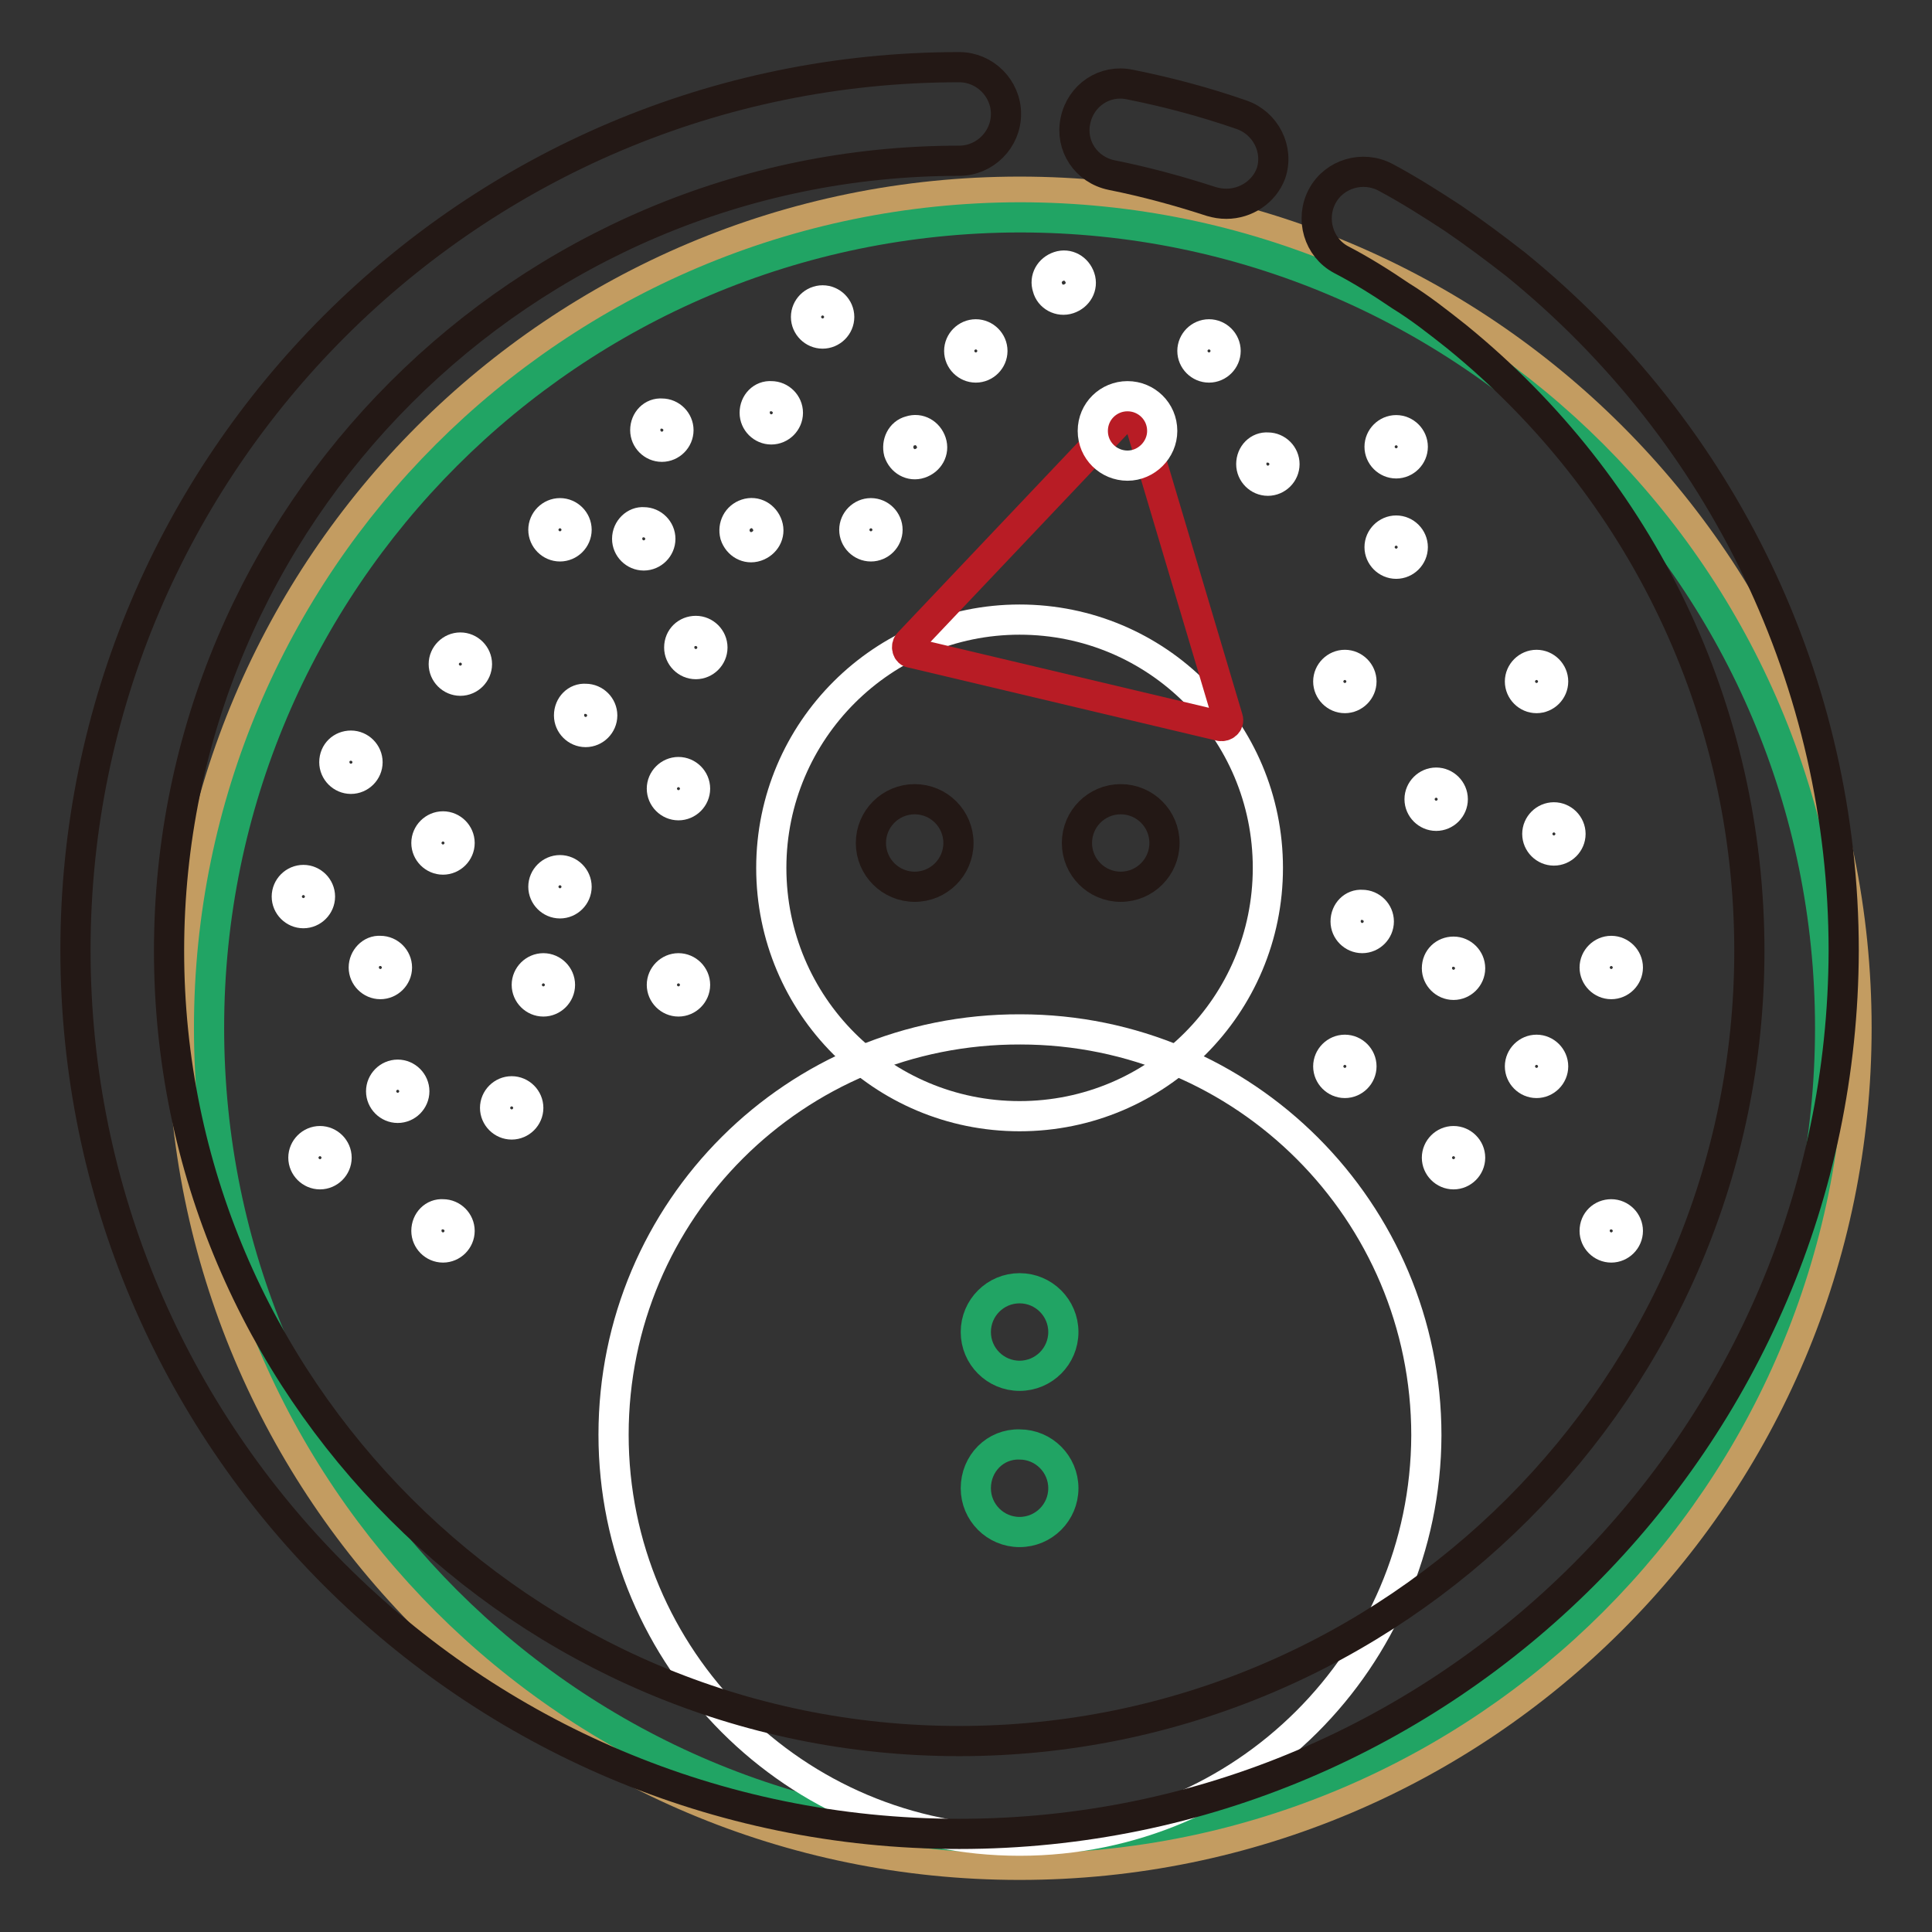
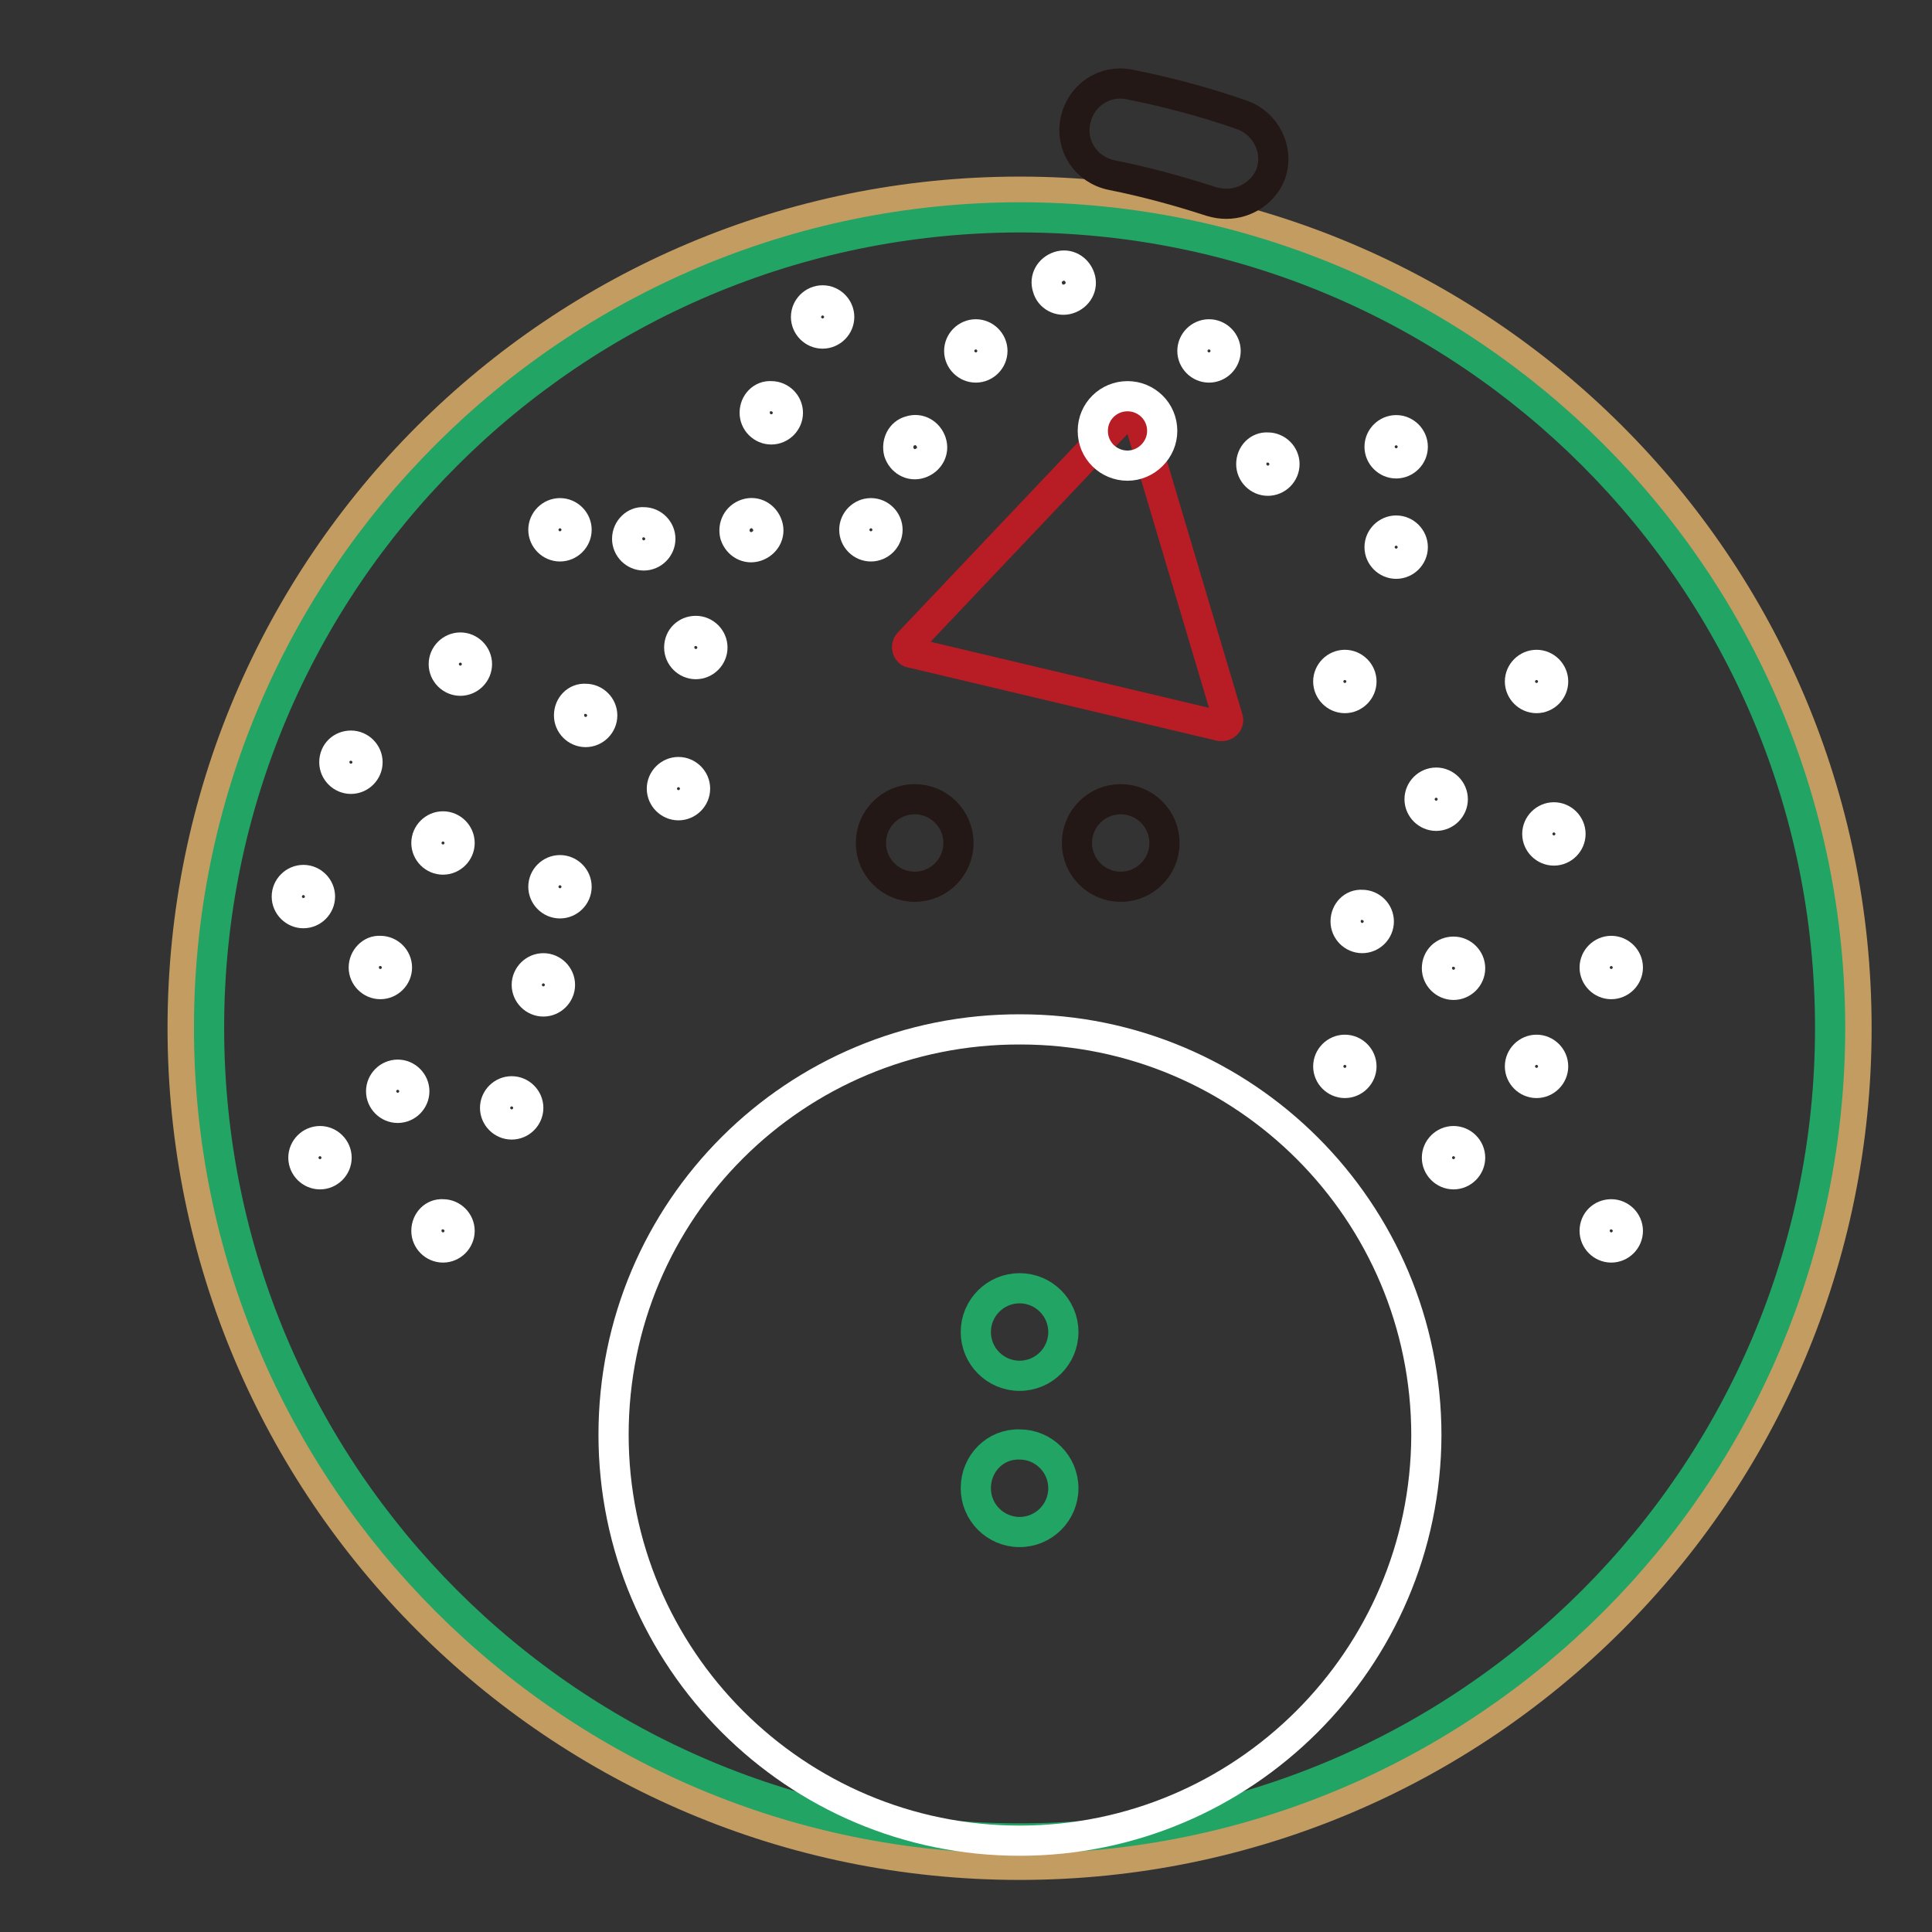
<svg xmlns="http://www.w3.org/2000/svg" version="1.1" x="0px" y="0px" viewBox="0 0 256 256" enable-background="new 0 0 256 256" xml:space="preserve">
  <rect x="0" y="0" width="256" height="256" fill="#333333" stroke="none" />
  <g>
    <path stroke-width="4" fill-opacity="0" stroke="#c39c61" d="M24.2,136.2c0,61.2,49.6,110.9,110.9,110.9c61.2,0,110.9-49.6,110.9-110.9C246,75,196.4,25.4,135.1,25.4 C73.9,25.4,24.2,75,24.2,136.2z" />
    <path stroke-width="4" fill-opacity="0" stroke="#21a464" d="M27.7,136.2c0,59.3,48.1,107.4,107.4,107.4c59.3,0,107.4-48.1,107.4-107.4c0-59.3-48.1-107.4-107.4-107.4 C75.8,28.9,27.7,76.9,27.7,136.2L27.7,136.2z" />
-     <path stroke-width="4" fill-opacity="0" stroke="#ffffff" d="M102.2,115c0,18.2,14.7,32.9,32.9,32.9c18.2,0,32.9-14.7,32.9-32.9c0,0,0,0,0,0c0-18.2-14.7-32.9-32.9-32.9 C117,82.1,102.2,96.8,102.2,115C102.2,115,102.2,115,102.2,115z" />
    <path stroke-width="4" fill-opacity="0" stroke="#ffffff" d="M81.3,190.1c0,29.7,24.1,53.8,53.8,53.8c29.7,0,53.8-24.1,53.9-53.7c0,0,0,0,0,0 c0-29.7-24.1-53.8-53.8-53.8C105.4,136.3,81.3,160.3,81.3,190.1C81.3,190,81.3,190.1,81.3,190.1z" />
-     <path stroke-width="4" fill-opacity="0" stroke="#231815" d="M127.1,243C62.5,243,10,190.5,10,125.9C10,61.4,62.5,8.9,127.1,8.9c3.4,0,6.2,2.8,6.2,6.2 c0,3.4-2.8,6.2-6.2,6.2c-57.7,0-104.7,47-104.7,104.7c0,57.7,47,104.7,104.7,104.7c57.7,0,104.7-47,104.7-104.7 c0-31.8-14.2-61.4-38.8-81.4c-2.4-1.9-4.8-3.8-7.4-5.4c-2.5-1.7-5.2-3.4-7.9-4.8c-3-1.6-4.1-5.4-2.5-8.4c1.6-3,5.4-4.1,8.4-2.5 c3,1.6,6,3.5,8.9,5.4c2.8,1.9,5.6,4,8.3,6.1c27.6,22.4,43.5,55.6,43.5,91C244.1,190.5,191.6,243,127.1,243z" />
    <path stroke-width="4" fill-opacity="0" stroke="#231815" d="M162.5,27c-0.7,0-1.3-0.1-2-0.3c-4.3-1.4-8.7-2.6-13.2-3.5c-3.4-0.7-5.5-3.9-4.8-7.2 c0.7-3.4,3.9-5.5,7.2-4.8c5,1,9.9,2.3,14.8,4c3.2,1.1,5,4.6,3.9,7.8C167.5,25.4,165.1,27,162.5,27z" />
    <path stroke-width="4" fill-opacity="0" stroke="#21a464" d="M129.3,176.5c0,3.2,2.6,5.8,5.8,5.8c3.2,0,5.8-2.6,5.8-5.8c0-3.2-2.6-5.8-5.8-5.8 C131.9,170.7,129.3,173.3,129.3,176.5z" />
    <path stroke-width="4" fill-opacity="0" stroke="#ffffff" d="M72,70.2c0,1.2,1,2.2,2.2,2.2s2.2-1,2.2-2.2l0,0c0-1.2-1-2.2-2.2-2.2S72,69,72,70.2z" />
    <path stroke-width="4" fill-opacity="0" stroke="#ffffff" d="M100,54.7c0,1.2,1,2.2,2.2,2.2c1.2,0,2.2-1,2.2-2.2s-1-2.2-2.2-2.2C101,52.4,100,53.4,100,54.7z" />
    <path stroke-width="4" fill-opacity="0" stroke="#ffffff" d="M158,46.5c0,1.2,1,2.2,2.2,2.2c1.2,0,2.2-1,2.2-2.2l0,0c0-1.2-1-2.2-2.2-2.2C159,44.3,158,45.3,158,46.5z" />
    <path stroke-width="4" fill-opacity="0" stroke="#ffffff" d="M106.8,42c0,1.2,1,2.2,2.2,2.2s2.2-1,2.2-2.2c0-1.2-1-2.2-2.2-2.2S106.8,40.8,106.8,42z" />
-     <path stroke-width="4" fill-opacity="0" stroke="#ffffff" d="M85.5,57c0,1.2,1,2.2,2.2,2.2c1.2,0,2.2-1,2.2-2.2c0-1.2-1-2.2-2.2-2.2C86.5,54.7,85.5,55.7,85.5,57 L85.5,57z" />
    <path stroke-width="4" fill-opacity="0" stroke="#ffffff" d="M83.1,71.4c0,1.2,1,2.2,2.2,2.2c1.2,0,2.2-1,2.2-2.2l0,0c0-1.2-1-2.2-2.2-2.2 C84.2,69.1,83.1,70.1,83.1,71.4z" />
    <path stroke-width="4" fill-opacity="0" stroke="#ffffff" d="M97.4,70.9c0.4,1.2,1.6,1.9,2.8,1.5s1.9-1.6,1.5-2.8c0,0,0,0,0,0c-0.4-1.2-1.6-1.9-2.8-1.5 S97.1,69.7,97.4,70.9C97.4,70.9,97.4,70.9,97.4,70.9z" />
    <path stroke-width="4" fill-opacity="0" stroke="#ffffff" d="M119.1,59.9c0.4,1.2,1.6,1.9,2.8,1.5s1.9-1.6,1.5-2.8c0,0,0,0,0,0c-0.4-1.2-1.6-1.9-2.8-1.5 C119.4,57.4,118.8,58.7,119.1,59.9C119.1,59.9,119.1,59.9,119.1,59.9z" />
    <path stroke-width="4" fill-opacity="0" stroke="#ffffff" d="M138.8,38.1c0.3,1.2,1.6,1.9,2.8,1.5c1.2-0.4,1.9-1.6,1.5-2.8c0,0,0,0,0,0c-0.4-1.2-1.6-1.9-2.8-1.5 C139.1,35.7,138.4,36.9,138.8,38.1C138.8,38.1,138.8,38.1,138.8,38.1z" />
    <path stroke-width="4" fill-opacity="0" stroke="#ffffff" d="M75.4,94.8c0,1.2,1,2.2,2.2,2.2c1.2,0,2.2-1,2.2-2.2c0-1.2-1-2.2-2.2-2.2C76.4,92.5,75.4,93.5,75.4,94.8z" />
    <path stroke-width="4" fill-opacity="0" stroke="#ffffff" d="M113.2,70.2c0,1.2,1,2.2,2.2,2.2c1.2,0,2.2-1,2.2-2.2l0,0c0-1.2-1-2.2-2.2-2.2 C114.2,68,113.2,69,113.2,70.2z" />
    <path stroke-width="4" fill-opacity="0" stroke="#ffffff" d="M72,117.5c0,1.2,1,2.2,2.2,2.2s2.2-1,2.2-2.2c0-1.2-1-2.2-2.2-2.2S72,116.3,72,117.5z" />
    <path stroke-width="4" fill-opacity="0" stroke="#ffffff" d="M87.7,104.5c0,1.2,1,2.2,2.2,2.2s2.2-1,2.2-2.2c0-1.2-1-2.2-2.2-2.2S87.7,103.3,87.7,104.5z" />
-     <path stroke-width="4" fill-opacity="0" stroke="#ffffff" d="M87.7,130.5c0,1.2,1,2.2,2.2,2.2s2.2-1,2.2-2.2c0-1.2-1-2.2-2.2-2.2S87.7,129.3,87.7,130.5z" />
    <path stroke-width="4" fill-opacity="0" stroke="#ffffff" d="M48.2,128.2c0,1.2,1,2.2,2.2,2.2c1.2,0,2.2-1,2.2-2.2s-1-2.2-2.2-2.2C49.2,125.9,48.2,127,48.2,128.2z" />
    <path stroke-width="4" fill-opacity="0" stroke="#ffffff" d="M38,118.8c0,1.2,1,2.2,2.2,2.2c1.2,0,2.2-1,2.2-2.2s-1-2.2-2.2-2.2C39,116.6,38,117.6,38,118.8z" />
    <path stroke-width="4" fill-opacity="0" stroke="#ffffff" d="M44.3,101c0,1.2,1,2.2,2.2,2.2s2.2-1,2.2-2.2c0-1.2-1-2.2-2.2-2.2S44.3,99.7,44.3,101z" />
    <path stroke-width="4" fill-opacity="0" stroke="#ffffff" d="M50.5,144.6c0,1.2,1,2.2,2.2,2.2c1.2,0,2.2-1,2.2-2.2c0-1.2-1-2.2-2.2-2.2 C51.5,142.4,50.5,143.4,50.5,144.6z" />
    <path stroke-width="4" fill-opacity="0" stroke="#ffffff" d="M40.2,153.4c0,1.2,1,2.2,2.2,2.2c1.2,0,2.2-1,2.2-2.2s-1-2.2-2.2-2.2C41.2,151.2,40.2,152.2,40.2,153.4z" />
    <path stroke-width="4" fill-opacity="0" stroke="#ffffff" d="M56.5,163.1c0,1.2,1,2.2,2.2,2.2c1.2,0,2.2-1,2.2-2.2l0,0c0-1.2-1-2.2-2.2-2.2 C57.5,160.8,56.5,161.8,56.5,163.1z" />
    <path stroke-width="4" fill-opacity="0" stroke="#ffffff" d="M65.6,146.8c0,1.2,1,2.2,2.2,2.2c1.2,0,2.2-1,2.2-2.2c0-1.2-1-2.2-2.2-2.2 C66.6,144.6,65.6,145.6,65.6,146.8z" />
    <path stroke-width="4" fill-opacity="0" stroke="#ffffff" d="M69.8,130.5c0,1.2,1,2.2,2.2,2.2s2.2-1,2.2-2.2c0-1.2-1-2.2-2.2-2.2S69.8,129.3,69.8,130.5z" />
    <path stroke-width="4" fill-opacity="0" stroke="#ffffff" d="M56.5,111.7c0,1.2,1,2.2,2.2,2.2c1.2,0,2.2-1,2.2-2.2l0,0c0-1.2-1-2.2-2.2-2.2 C57.5,109.5,56.5,110.5,56.5,111.7z" />
    <path stroke-width="4" fill-opacity="0" stroke="#ffffff" d="M58.8,88c0,1.2,1,2.2,2.2,2.2c1.2,0,2.2-1,2.2-2.2c0-1.2-1-2.2-2.2-2.2C59.8,85.8,58.8,86.8,58.8,88z" />
    <path stroke-width="4" fill-opacity="0" stroke="#ffffff" d="M203.7,110.5c0,1.2,1,2.2,2.2,2.2s2.2-1,2.2-2.2s-1-2.2-2.2-2.2S203.7,109.3,203.7,110.5z" />
    <path stroke-width="4" fill-opacity="0" stroke="#ffffff" d="M201.4,90.3c0,1.2,1,2.2,2.2,2.2s2.2-1,2.2-2.2l0,0c0-1.2-1-2.2-2.2-2.2S201.4,89.1,201.4,90.3z" />
    <path stroke-width="4" fill-opacity="0" stroke="#ffffff" d="M201.4,141.3c0,1.2,1,2.2,2.2,2.2s2.2-1,2.2-2.2c0-1.2-1-2.2-2.2-2.2S201.4,140.1,201.4,141.3z" />
    <path stroke-width="4" fill-opacity="0" stroke="#ffffff" d="M211.3,163.1c0,1.2,1,2.2,2.2,2.2s2.2-1,2.2-2.2l0,0c0-1.2-1-2.2-2.2-2.2S211.3,161.8,211.3,163.1z" />
    <path stroke-width="4" fill-opacity="0" stroke="#ffffff" d="M176,141.3c0,1.2,1,2.2,2.2,2.2c1.2,0,2.2-1,2.2-2.2c0-1.2-1-2.2-2.2-2.2C177,139.1,176,140.1,176,141.3z" />
    <path stroke-width="4" fill-opacity="0" stroke="#ffffff" d="M176,90.3c0,1.2,1,2.2,2.2,2.2c1.2,0,2.2-1,2.2-2.2l0,0c0-1.2-1-2.2-2.2-2.2C177,88.1,176,89.1,176,90.3z" />
    <path stroke-width="4" fill-opacity="0" stroke="#ffffff" d="M182.8,72.5c0,1.2,1,2.2,2.2,2.2s2.2-1,2.2-2.2s-1-2.2-2.2-2.2S182.8,71.3,182.8,72.5L182.8,72.5z" />
    <path stroke-width="4" fill-opacity="0" stroke="#ffffff" d="M190.4,128.3c0,1.2,1,2.2,2.2,2.2s2.2-1,2.2-2.2c0-1.2-1-2.2-2.2-2.2S190.4,127,190.4,128.3z" />
    <path stroke-width="4" fill-opacity="0" stroke="#ffffff" d="M190.4,153.4c0,1.2,1,2.2,2.2,2.2s2.2-1,2.2-2.2s-1-2.2-2.2-2.2S190.4,152.2,190.4,153.4z" />
    <path stroke-width="4" fill-opacity="0" stroke="#ffffff" d="M178.3,122.1c0,1.2,1,2.2,2.2,2.2c1.2,0,2.2-1,2.2-2.2c0-1.2-1-2.2-2.2-2.2 C179.3,119.8,178.3,120.8,178.3,122.1z" />
    <path stroke-width="4" fill-opacity="0" stroke="#ffffff" d="M165.8,61.5c0,1.2,1,2.2,2.2,2.2c1.2,0,2.2-1,2.2-2.2c0-1.2-1-2.2-2.2-2.2 C166.8,59.2,165.8,60.2,165.8,61.5z" />
    <path stroke-width="4" fill-opacity="0" stroke="#ffffff" d="M188.1,105.9c0,1.2,1,2.2,2.2,2.2c1.2,0,2.2-1,2.2-2.2c0-1.2-1-2.2-2.2-2.2 C189.1,103.7,188.1,104.7,188.1,105.9z" />
    <path stroke-width="4" fill-opacity="0" stroke="#ffffff" d="M211.3,128.2c0,1.2,1,2.2,2.2,2.2s2.2-1,2.2-2.2s-1-2.2-2.2-2.2S211.3,127,211.3,128.2z" />
    <path stroke-width="4" fill-opacity="0" stroke="#ffffff" d="M90,85.8c0,1.2,1,2.2,2.2,2.2s2.2-1,2.2-2.2c0-1.2-1-2.2-2.2-2.2S90,84.5,90,85.8z" />
    <path stroke-width="4" fill-opacity="0" stroke="#ffffff" d="M127.1,46.5c0,1.2,1,2.2,2.2,2.2c1.2,0,2.2-1,2.2-2.2l0,0c0-1.2-1-2.2-2.2-2.2 C128.1,44.3,127.1,45.3,127.1,46.5z" />
    <path stroke-width="4" fill-opacity="0" stroke="#ffffff" d="M182.8,59.2c0,1.2,1,2.2,2.2,2.2s2.2-1,2.2-2.2c0-1.2-1-2.2-2.2-2.2S182.8,58,182.8,59.2z" />
    <path stroke-width="4" fill-opacity="0" stroke="#21a464" d="M129.3,197.2c0,3.2,2.6,5.8,5.8,5.8c3.2,0,5.8-2.6,5.8-5.8c0-3.2-2.6-5.8-5.8-5.8 C131.9,191.3,129.3,193.9,129.3,197.2L129.3,197.2z" />
    <path stroke-width="4" fill-opacity="0" stroke="#231815" d="M115.4,111.7c0,3.2,2.6,5.8,5.8,5.8c3.2,0,5.8-2.6,5.8-5.8c0-3.2-2.6-5.8-5.8-5.8 C118,105.9,115.4,108.5,115.4,111.7z" />
    <path stroke-width="4" fill-opacity="0" stroke="#231815" d="M142.7,111.7c0,3.2,2.6,5.8,5.8,5.8c3.2,0,5.8-2.6,5.8-5.8c0-3.2-2.6-5.8-5.8-5.8 C145.3,105.9,142.7,108.5,142.7,111.7z" />
    <path stroke-width="4" fill-opacity="0" stroke="#b81c25" d="M149.3,54.7l-28.9,30.5c-0.4,0.4-0.2,1.3,0.4,1.3l40.9,9.7c0.6,0.1,1.2-0.4,1-1l-12-40.3 C150.5,54.4,149.7,54.2,149.3,54.7z" />
    <path stroke-width="4" fill-opacity="0" stroke="#ffffff" d="M144.8,57.1c0,2.6,2.1,4.6,4.6,4.6s4.6-2.1,4.6-4.6c0-2.6-2.1-4.6-4.6-4.6S144.8,54.5,144.8,57.1z" />
  </g>
</svg>